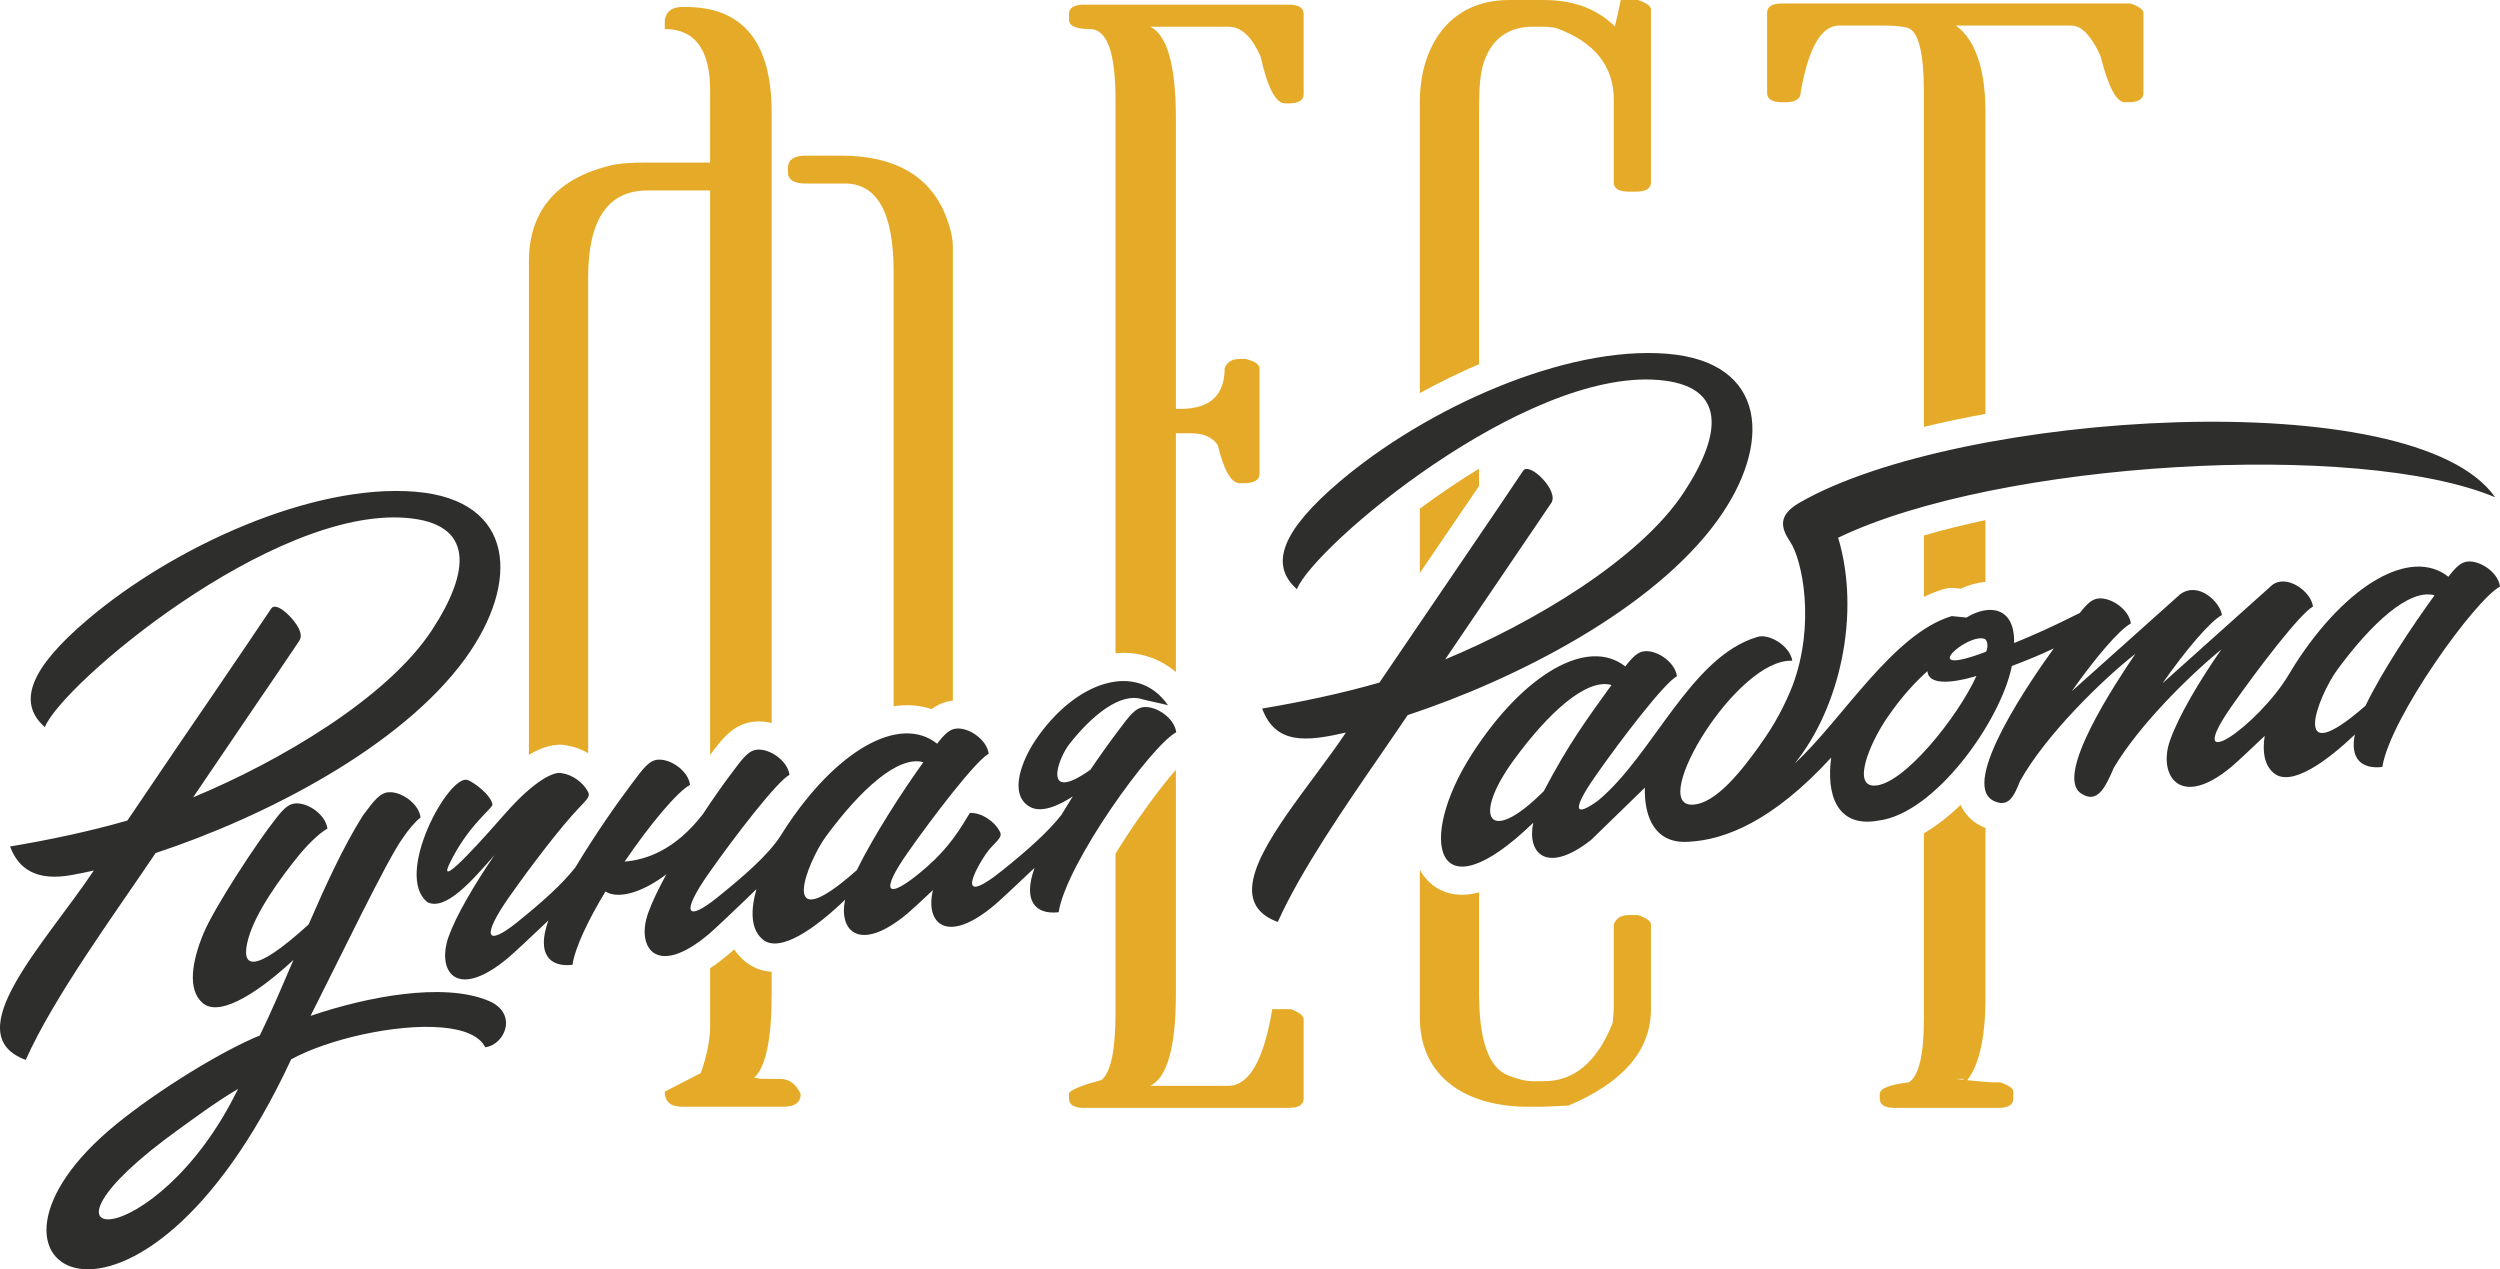
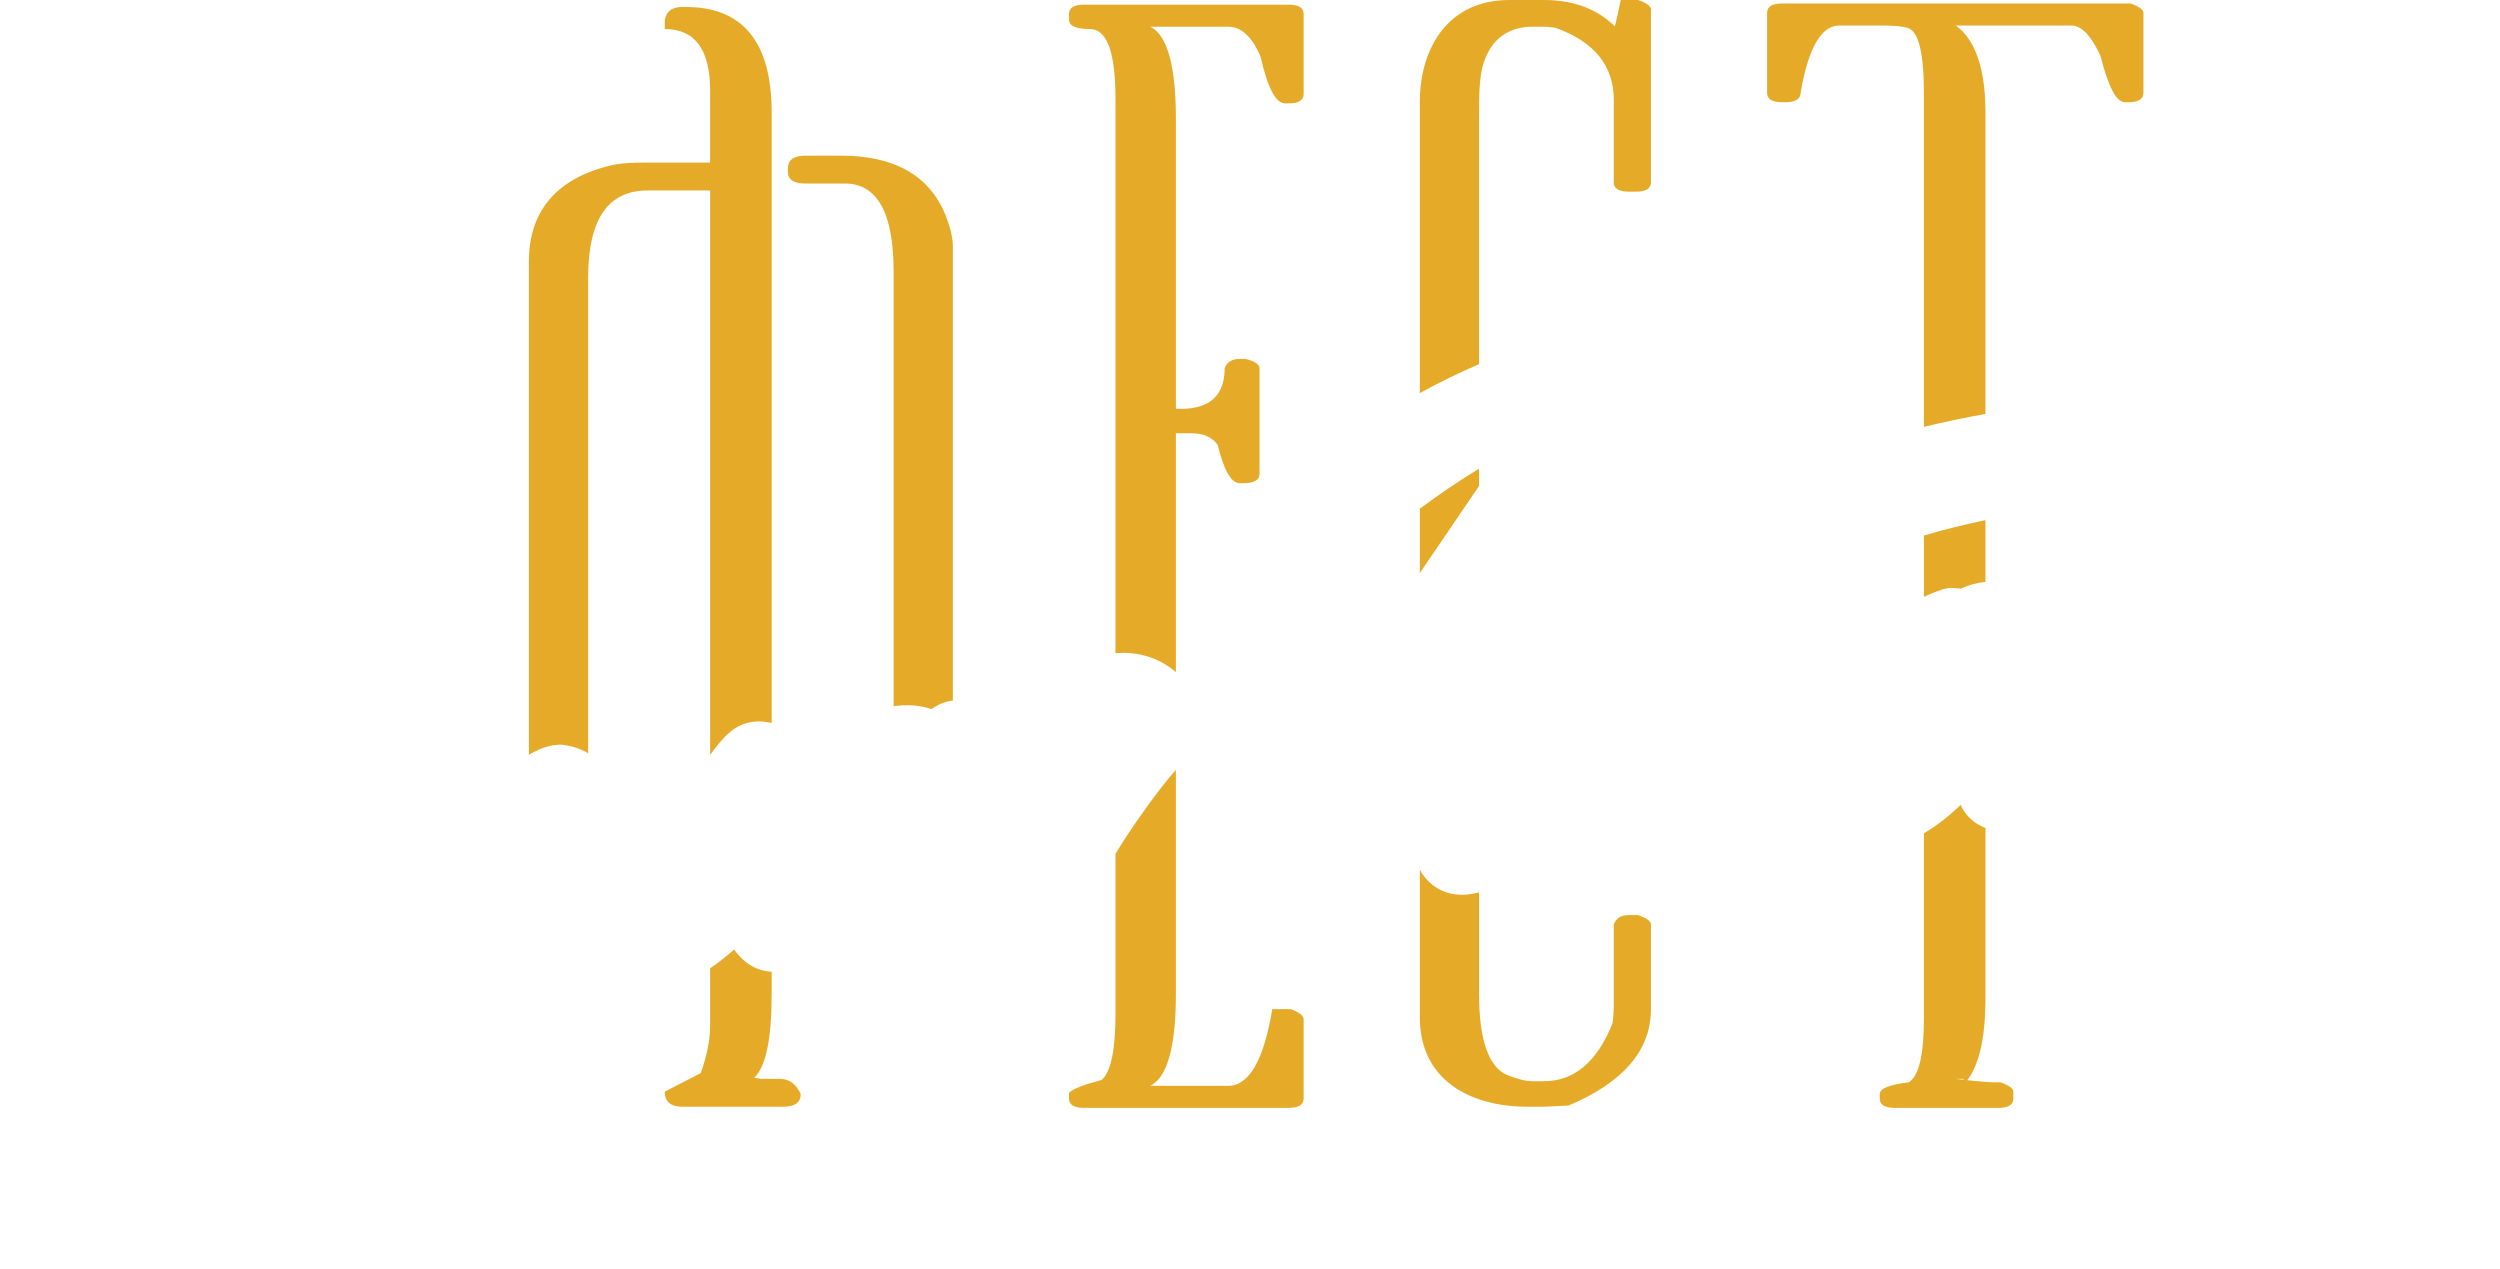
<svg xmlns="http://www.w3.org/2000/svg" xml:space="preserve" width="67.823mm" height="34.435mm" style="shape-rendering:geometricPrecision; text-rendering:geometricPrecision; image-rendering:optimizeQuality; fill-rule:evenodd; clip-rule:evenodd" viewBox="0 0 7105.69 3607.65">
  <defs>
    <style type="text/css">  .fil1 {fill:#2E2E2D} .fil0 {fill:#E5AB28;fill-rule:nonzero}  </style>
  </defs>
  <g id="Слой_x0020_1">
    <g id="_2074567144512">
      <path class="fil0" d="M1939.07 19.8l9.9 0c162.88,0 244.31,100.16 244.31,300.42l0 1734.85c-14.63,-3.65 -29.6,-5.23 -44.37,-4.37 -62.71,3.67 -96.34,49.19 -130.59,94.88l0 -1604.15 -178.28 0c-112.23,0 -168.37,82.55 -168.37,247.61l0 1351.69c-18.23,-10.62 -38.07,-18.15 -58.21,-21.51 -36.02,-8.17 -74.16,4.46 -110.16,26.23l0 -1402.63c0,-138.67 74.06,-231.8 224.51,-270.72 36.75,-9.51 71.51,-9.91 102.34,-9.91l188.18 0 0 -204.68c0,-116.66 -42.92,-174.98 -128.77,-174.98l0 -26.41c4.41,-24.21 20.92,-36.31 49.52,-36.31zm600.87 1987.56l0 -1234.83c0,-167.26 -46.23,-250.91 -138.67,-250.91l-112.25 0c-33,0 -49.52,-11.01 -49.52,-33.01l0 -9.91c0,-24.21 16.52,-36.3 49.52,-36.3l102.35 0c149.66,0 251.55,56.06 297.12,171.66 16.08,40.8 19.81,70.45 19.81,85.85l0 1291.44c-23.75,2.62 -43.28,11.42 -60.44,24.13 -35.79,-11.91 -72.26,-13.59 -107.92,-8.11zm-346.67 754.55l0 63.47c0,127.65 -16.5,206.9 -49.51,237.71l19.8 3.3 52.82 0c26.42,0 46.22,14.3 59.43,42.91 0,24.21 -16.51,36.32 -49.52,36.32l-287.23 0c-33,0 -49.52,-14.32 -49.52,-42.91l102.36 -52.82c17.6,-50.63 26.41,-94.65 26.41,-132.07l0 -166c16.95,-10.94 32.78,-22.88 46.86,-34.68 7.19,-6.01 14.38,-12.25 21.59,-18.65 7.64,11.53 17.07,22.32 28.54,32.09 24.1,20.56 50.55,29.96 77.97,31.34zm888.09 -2748.7l581.05 0c28.62,0 42.91,8.8 42.91,26.41l0 227.8c0,17.61 -14.29,26.4 -42.91,26.4l-9.91 0c-26.41,0 -49.51,-44.01 -69.32,-132.06 -24.21,-57.2 -55.02,-85.83 -92.45,-85.83l-221.17 0c48.41,24.21 72.62,111.15 72.62,260.81l0 825.36 13.2 0c83.64,0 125.45,-38.51 125.45,-115.55 6.6,-17.61 20.91,-26.41 42.92,-26.41l16.5 0c26.41,6.61 39.62,15.41 39.62,26.41l0 300.43c0,17.61 -15.42,26.41 -46.21,26.41l-9.91 0c-24.21,0 -45.12,-36.32 -62.73,-108.95 -15.4,-22.01 -40.71,-33.01 -75.93,-33.01l-42.91 0 0 678.89c-23.57,-20.29 -50.94,-35.75 -81.76,-45.02 -29.76,-8.95 -60.06,-11.37 -89.92,-8.63l0 -1576.06c0,-132.06 -24.21,-198.08 -72.62,-198.08 -39.62,0 -59.43,-8.8 -59.43,-26.41l0 -16.5c0,-17.61 14.31,-26.41 42.92,-26.41zm260.82 2175.03l0 637.14c0,149.65 -24.21,236.61 -72.62,260.82l221.17 0c59.43,0 101.25,-72.62 125.46,-217.91l52.81 0c24.23,8.81 36.32,18.72 36.32,29.71l0 224.51c0,17.6 -14.3,26.41 -42.91,26.41l-581.05 0c-28.6,0 -42.92,-8.8 -42.92,-26.41l0 -16.51c11,-11 41.82,-23.11 92.45,-36.31 26.41,-22.01 39.61,-84.74 39.61,-188.18l0 -454.67c12.68,-20.95 24.63,-39.69 34.04,-54.07 23.16,-35.42 88.38,-129.64 137.64,-184.53zm1046.54 -2188.23c99.05,0 174.98,35.2 227.81,105.64l-36.32 0c4.4,-6.6 13.21,-41.81 26.41,-105.64l49.52 0c24.21,8.79 36.31,17.6 36.31,26.41l0 491.9c0,17.61 -14.3,26.41 -42.91,26.41l-19.81 0c-28.61,0 -42.91,-8.8 -42.91,-26.41l0 -234.4c0,-96.85 -55.03,-165.08 -165.08,-204.69 -13.2,-2.19 -24.21,-3.3 -33.01,-3.3l-33 0c-66.04,0 -115.98,32.79 -138.67,102.35 -12.59,38.56 -13.21,89.15 -13.21,148.56l0 708.29c-57.74,24.61 -114.24,52.35 -168.36,82.2l0 -826.8c0,-154.07 80.16,-290.52 254.21,-290.52l99.04 0zm-184.88 1332.14l0 49.22c-35.99,53.2 -72.34,106.18 -108.43,159.27l-59.93 88.17 0 -182.97c54.46,-40.59 110.97,-78.77 168.36,-113.69zm0 1204.23l0 285.7c0,136.45 28.05,213.22 82.55,234.41 24.76,9.62 47.3,16.51 69.34,16.51l33 0c85.84,0 150.77,-55.03 194.78,-165.08 2.2,-19.8 3.31,-35.21 3.31,-46.21l0 -234.41c6.6,-17.61 20.91,-26.41 42.91,-26.41l26.41 0c24.21,8.8 36.31,17.62 36.31,26.41l0 241c0,116.65 -78.13,208.01 -234.4,274.03l-69.34 3.3 -46.21 0c-171.66,0 -307.03,-81.55 -307.03,-254.22l0 -419.7c8.91,16.89 21.2,32.11 37.76,44.64 39.28,29.75 86.07,31.94 130.6,20.03zm861.68 -2526.47l990.44 0c24.19,8.8 36.3,17.6 36.3,26.4l0 227.81c0,17.61 -14.3,26.41 -42.91,26.41l-9.91 0c-24.21,0 -47.31,-44.02 -69.34,-132.06 -26.4,-57.21 -53.91,-85.84 -82.53,-85.84l-356.56 0 0 -16.51c74.84,33.01 112.25,121.07 112.25,264.11l0 856.19c-58.39,10.51 -117.2,22.73 -174.98,36.86l0 -949.16c0,-112.26 -14.81,-175.73 -46.22,-184.88 -21.54,-6.28 -49.51,-6.6 -82.53,-6.6l-112.26 0c-50.6,0 -86.94,62.71 -108.94,188.18 0,19.8 -14.31,29.71 -42.91,29.71l-9.91 0c-28.61,0 -42.91,-8.8 -42.91,-26.41l0 -227.81c0,-17.6 14.3,-26.4 42.91,-26.4zm577.75 1468.42l0 175.76c-22.69,1.72 -46.45,7.97 -70.31,19.08l-17.38 -1.76c-10.93,-1.11 -20.47,-0.2 -31,2.94 -19.43,5.81 -38.17,13.28 -56.29,22.17l0 -174.48c56.52,-16.66 115.38,-31.14 174.98,-43.71zm0 875.01l0 481.95c0,123.24 -20.91,205.78 -62.73,247.6l0 -16.5 -23.1 0c57.22,6.61 94.64,9.91 112.24,9.91l16.52 0c24.21,8.79 36.3,17.62 36.3,26.41l0 19.8c0,17.6 -14.3,26.41 -42.91,26.41l-293.82 0c-28.6,0 -42.92,-8.8 -42.92,-26.41l0 -13.21c0,-15.39 27.51,-26.41 82.53,-33 28.62,-17.62 42.92,-78.15 42.92,-181.59l0 -526.22c36.07,-21.2 71.22,-48.85 104.34,-80.7 4.14,9.21 9.42,17.98 15.99,26.24 11.68,14.67 26.43,26.27 43.31,34.38 3.75,1.8 7.52,3.44 11.35,4.92z" />
-       <path class="fil1" d="M5095.39 1947.5c65.08,-174.9 26.99,-356.81 -7.09,-407.4 -27.09,-40.21 -35.16,-75.69 25.79,-110.95 449.89,-260.42 1748.18,-344.81 1977.84,-15.75 -387.18,-162.8 -1413.89,-103.42 -1867.34,114.9 65.07,217.9 4.09,484.48 -123.46,641.61 134.23,-123.14 278.3,-368.59 446.38,-418.85l41.61 4.21c65.63,-40.39 137.98,-29.22 135.53,71.85l0.01 0.54c56.56,-23.13 98.84,-41.56 186.82,-85.53 20.58,-26.41 34.9,-40 54.6,-41.26 36.24,-2.28 85.5,32.04 90.37,71.23 -32.36,17.05 -101.01,97.27 -167.84,192.52l308.24 -275.76c53.27,-38.08 114.07,24.14 118.47,59.15 -32.59,17.15 -101.83,98.18 -169.07,194.18l311.54 -279.1c41.21,-32.5 110.92,17.27 116.3,60.84 -36.24,19.48 -157.31,177.75 -230.06,281.71 -147.65,210.87 73.93,58.28 161.95,-89.29 5.72,-9.91 11.47,-19.31 17.02,-27.91 147.17,-228.9 329.86,-333.3 435.97,-249.15 21.47,-27.76 36.05,-42.12 56.31,-43.39 36.26,-2.27 85.5,32.04 90.38,71.21 -70.42,37.06 -312.41,372.99 -334.45,512.73 -57.87,6.86 -92.52,-22.42 -78.05,-92.24 -79.76,76.32 -181.94,150.79 -230.74,109.49 -27.16,-22.98 -32.46,-61.67 -25.54,-105.41 -42.95,40.92 -81.31,76.6 -93.07,86.46 -148.8,125.21 -210.68,24.29 -176.19,-73.3 24.86,-70.39 83.42,-169.26 146.09,-259.05 -92.93,76.04 -235.13,216.83 -305.97,336.95 -24.15,56.43 -47.13,103.48 -93.51,71.86 -75.27,-51.3 99.02,-313.32 155.15,-396.4 -94.67,74.18 -255.71,231.81 -327.85,361.74 -16.93,42.12 -31.98,76.95 -74.9,56.29 -100.71,-48.48 113.96,-354.81 170.74,-433.25 -45.3,21.19 -71.58,31.72 -119.05,49.85 -31.81,157.55 -218.93,419.57 -378.94,439.41 -120.43,22.15 -148.83,-77.26 -134.53,-179.22 -165.91,181.05 -302.44,234.34 -405.09,239.4 -94.41,6.85 -126.92,-67.94 -124.63,-153.67l-153.05 148.75c-127.85,100.06 -182.68,35.75 -164.12,-49.06 -281.49,272.26 -331.09,48.5 -174.42,-195.1 147.18,-228.88 329.86,-333.3 436,-249.15 21.47,-27.77 36.02,-42.11 56.29,-43.37 36.25,-2.32 85.49,32.01 90.38,71.18 -36.29,19.54 -157.36,177.79 -230.12,281.74 -69.83,99.76 -61.06,120.52 5.92,71.83 156.88,-129.95 262.21,-408.22 452,-464.94 32.39,-11.53 93.25,23.9 100.26,67.43 -156.83,-8.45 -408.26,409.55 -285.7,409.01 69.46,-0.37 146.54,-103.94 193.83,-169.53l-0.19 -0.22c40.55,-55.43 70.98,-112.91 93.15,-169.85zm231.6 285.42c-63.39,0.29 -11.2,-122.77 36.24,-192.03 23.72,-34.63 60.68,-84.58 115,-133.36 4.55,53.25 115.29,21.02 139.37,13.84 -54.67,119.27 -208.92,311.12 -290.61,311.55zm1396.47 -227.15c-222.56,194.96 -133,-30.07 -80.99,-101.06 96.72,-132.08 205.37,-232.83 277.22,-212.72 -61.13,83.77 -149.56,216.32 -196.23,313.78zm-2335.48 242.78c-158.36,158.74 -205.02,75.29 -85,-88.91 96.7,-132.26 205.54,-232.95 277.38,-212.69 -69.59,96.57 -122.32,167.74 -192.38,301.59zm1257.1 -396.3c-204.93,78.02 -49.38,-56.45 -3.65,-35.95 5.22,2.36 11.87,16.93 3.65,35.95zm-1644.09 180.27c308.46,-101.77 697.52,-300.82 880.2,-553.04 156.52,-216.14 142.92,-450.63 -142.23,-473.99 -291.61,-23.86 -685.98,155.1 -931.74,363.8 -162.02,137.61 -201.04,235.15 -121.03,305.24 48.72,-122.09 645.13,-625.09 1026.83,-594.65 194.95,15.56 182.88,151.94 72.95,319.55 -126.18,192.32 -432.32,372.75 -678.35,474.69l301.49 -444.5c23.28,-34.38 -62.4,-118.48 -79.91,-91.55 -38.82,58.22 -94.78,140.72 -167.55,247.57l-240.93 354.45c-108.07,31.25 -228.13,56.2 -333.36,73.79 38.47,103.77 127.03,93.6 238.02,68.24 -100.39,150.06 -258.57,324.56 -266.37,438.08 -3.07,44.54 17.02,79.69 72.81,100.28 16.26,-36.34 36.25,-74.94 58.73,-114.78 90.2,-159.74 220.58,-339.2 310.44,-473.17zm-3324.39 1062.39c-232.51,478.44 -663.02,469.47 -166.26,113.27 38.1,-27.33 98.28,-72.87 166.26,-113.27zm702.62 -118.32c-16.91,-33.82 -63.53,-51.14 -124.15,-56.3 -129.65,-11.07 -323.41,33.36 -427.48,90.55 -432.65,930.17 -1003.75,595.99 -496.05,183.59 121.92,-99.04 300.45,-207.95 406.93,-251.38 30.88,-63.11 62.63,-137.42 95.61,-214.84 -86.26,80.66 -206.21,166.8 -257.79,122.79 -45.04,-38.38 -29.85,-120.19 1.57,-196.65 30.36,-73.92 154.78,-263.78 207.84,-329.8l0.07 -0.06 0.44 -0.57c20.32,-25.94 34.6,-39.33 54.16,-40.45 36.24,-2.15 85.44,32.46 90.33,71.66 -15.11,8.05 -45.42,32.54 -80.23,74.65 -53.97,65.96 -124.6,164.05 -144.96,238.81 -21.27,78.09 7.54,108.26 171.68,-41.09 48.54,-111.99 99.7,-223.06 154.32,-309.66 0.4,-0.64 0.84,-1.24 1.33,-1.81 31.1,-41.73 47.43,-62.9 72.25,-64.33 36.26,-2.14 85.48,32.43 90.33,71.69 -16.12,12.81 -33.14,32.82 -51.47,59.86 -44.69,62.09 -176.96,337.72 -261.24,504.11 158.18,-53.92 376.69,-96.92 505.98,-42.81 84.06,35.01 47.74,124.31 -9.47,132.03zm-830.29 -710.39c246.02,-101.96 552.18,-282.39 678.34,-474.69 109.94,-167.63 122.01,-304.03 -72.94,-319.58 -381.71,-30.42 -978.14,472.59 -1026.83,594.69 -80.02,-70.13 -41,-167.65 121.02,-305.23 245.8,-208.74 640.14,-387.68 931.73,-363.83 285.17,23.34 298.8,257.86 142.3,473.97 -182.69,252.22 -571.77,451.27 -880.27,553.04 -112.24,167.37 -287.73,405.75 -369.14,587.99 -198.04,-73.11 53.77,-329.44 193.58,-538.37 -21.57,4.92 -42.18,9.13 -61.69,12.63 -101.18,18.77 -152.64,-16.86 -176.37,-80.88 105.22,-17.6 225.32,-42.53 333.36,-73.77l22.19 -32.68c34.97,-51.4 56.68,-83.45 65.14,-96.2 29.39,-43.75 80.62,-119.05 153.6,-225.6 72.78,-106.83 128.74,-189.32 167.54,-247.56 12.46,-19.62 52.13,14.9 71.48,43.95 13.3,19.91 16.7,35.43 8.42,47.6 -49.04,72.87 -92.09,136.49 -129.41,190.87 -62.93,92.47 -120.25,177.02 -172.07,253.64zm2500.6 -2.8c-44.58,29.11 -91.56,47.55 -122.83,29.52 -62.13,-35.85 -20.01,-134.81 15.4,-187.71 113.87,-170.19 290.01,-227.62 377.57,-100.81 -15.76,-4.38 -57.86,-12.54 -75.15,-17.61 -60.47,-17.92 -139.72,44.9 -205.16,128.15 -32.78,41.7 -78.2,170.62 59.75,72.94 29.68,-43.65 58.03,-83.04 80.12,-112.12 31.98,-42.88 48.38,-64.68 73.6,-66.14 36.23,-2.14 85.46,32.48 90.36,71.68 -70.47,36.78 -312.25,371.74 -334.31,511.49 -65.69,7.49 -101.44,-31.54 -69.37,-123.3l1.07 -2.91c-51.57,49.16 -100.79,94.84 -114.03,105.96 -139.98,117.3 -197.3,47.21 -174.79,-42.75 -33.88,31.95 -61.99,57.86 -71.8,66.01 -137.62,115.32 -197.02,49.06 -177.83,-38.69 -80.31,77.41 -185.23,154.85 -234.86,112.54 -34.53,-29.47 -33.69,-84.18 -17.27,-142.42 -58.75,57.07 -121,115.74 -136.26,128.52 -148.75,124.66 -206.18,37.23 -171.7,-60.28 10.86,-30.7 29.43,-69.14 51.96,-110.51 -71.26,53.96 -138.28,71 -173.13,48.9 -47.98,79.5 -85.72,157.14 -93.82,208.42 -65.68,7.46 -101.43,-31.54 -69.32,-123.31l1.04 -2.9c-51.57,49.17 -100.78,94.85 -114.05,105.93 -148.68,124.63 -204.14,37.75 -169.66,-59.76 20.85,-58.92 72.62,-147.31 130.41,-231.97 -65.32,75.4 -139.32,158.92 -190.45,134.07 -96.78,-77.03 60.22,-364.19 113.65,-347.55 14.79,4.65 65.14,39.92 71.03,69.08 2.23,11.28 -69,58.05 -122.24,169.33 -39.54,82.68 116.35,-94.89 155.38,-139.49 86.21,-98.7 143.73,-124.88 164.6,-117.94l0 0c28.65,3.59 61.15,26.56 74.53,54.13 5.63,11.66 -2.74,19.61 -27.76,45.75 -52.07,54.47 -139.78,170.27 -197.26,252.22 -78.47,111.81 -66.89,143.98 24.14,70.48 70.77,-57.13 126.16,-106.57 164.32,-155.09 53.4,-89.39 119.41,-183.92 161.98,-239.99 32.02,-42.93 48.41,-64.7 73.62,-66.17 36.26,-2.14 85.45,32.45 90.33,71.69 -35.3,18.44 -113.76,111.89 -185.96,218.09 60.91,-5.04 142.85,-32.18 221.98,-134.25 30.46,-46.16 59.78,-87.83 82.63,-117.87 31.93,-42.9 48.37,-64.69 73.59,-66.14 36.25,-2.15 85.45,32.43 90.33,71.67 -36.25,19.32 -157.24,177.15 -229.98,280.81 -78.46,111.83 -64.81,140.19 26.25,66.66 68.35,-55.2 142.17,-117.28 179.63,-175.95l3.1 -5 0.73 -1.2 0.31 -0.45 3.84 -6.11c147.11,-228.34 329.7,-331.98 435.79,-247.25 21.42,-27.72 36,-41.98 56.22,-43.13 36.26,-2.15 85.45,32.43 90.34,71.67 -36.25,19.32 -157.27,177.15 -229.98,280.82 -78.46,111.82 -60.92,134.73 30.1,61.17 70.78,-57.13 105.03,-104.63 141.04,-165.1l0.08 -0.14c3.14,-5.37 5.22,-8.45 5.85,-8.47 30.8,-1.77 70.33,23.39 85.36,54.51 5.64,11.66 -2.78,19.64 -27.73,45.74 -22.47,23.49 -123.66,190.48 38.02,59.99 70.73,-57.13 126.17,-106.59 164.28,-155.08 10.38,-17.4 21.26,-34.95 32.33,-52.42zm-614.34 209.86c47.6,-97.15 130.65,-225.74 189.2,-306.86 -71.78,-20.59 -180.44,79.71 -277.23,211.53 -52.47,71.52 -143.29,300.24 88.03,95.34z" />
    </g>
  </g>
</svg>